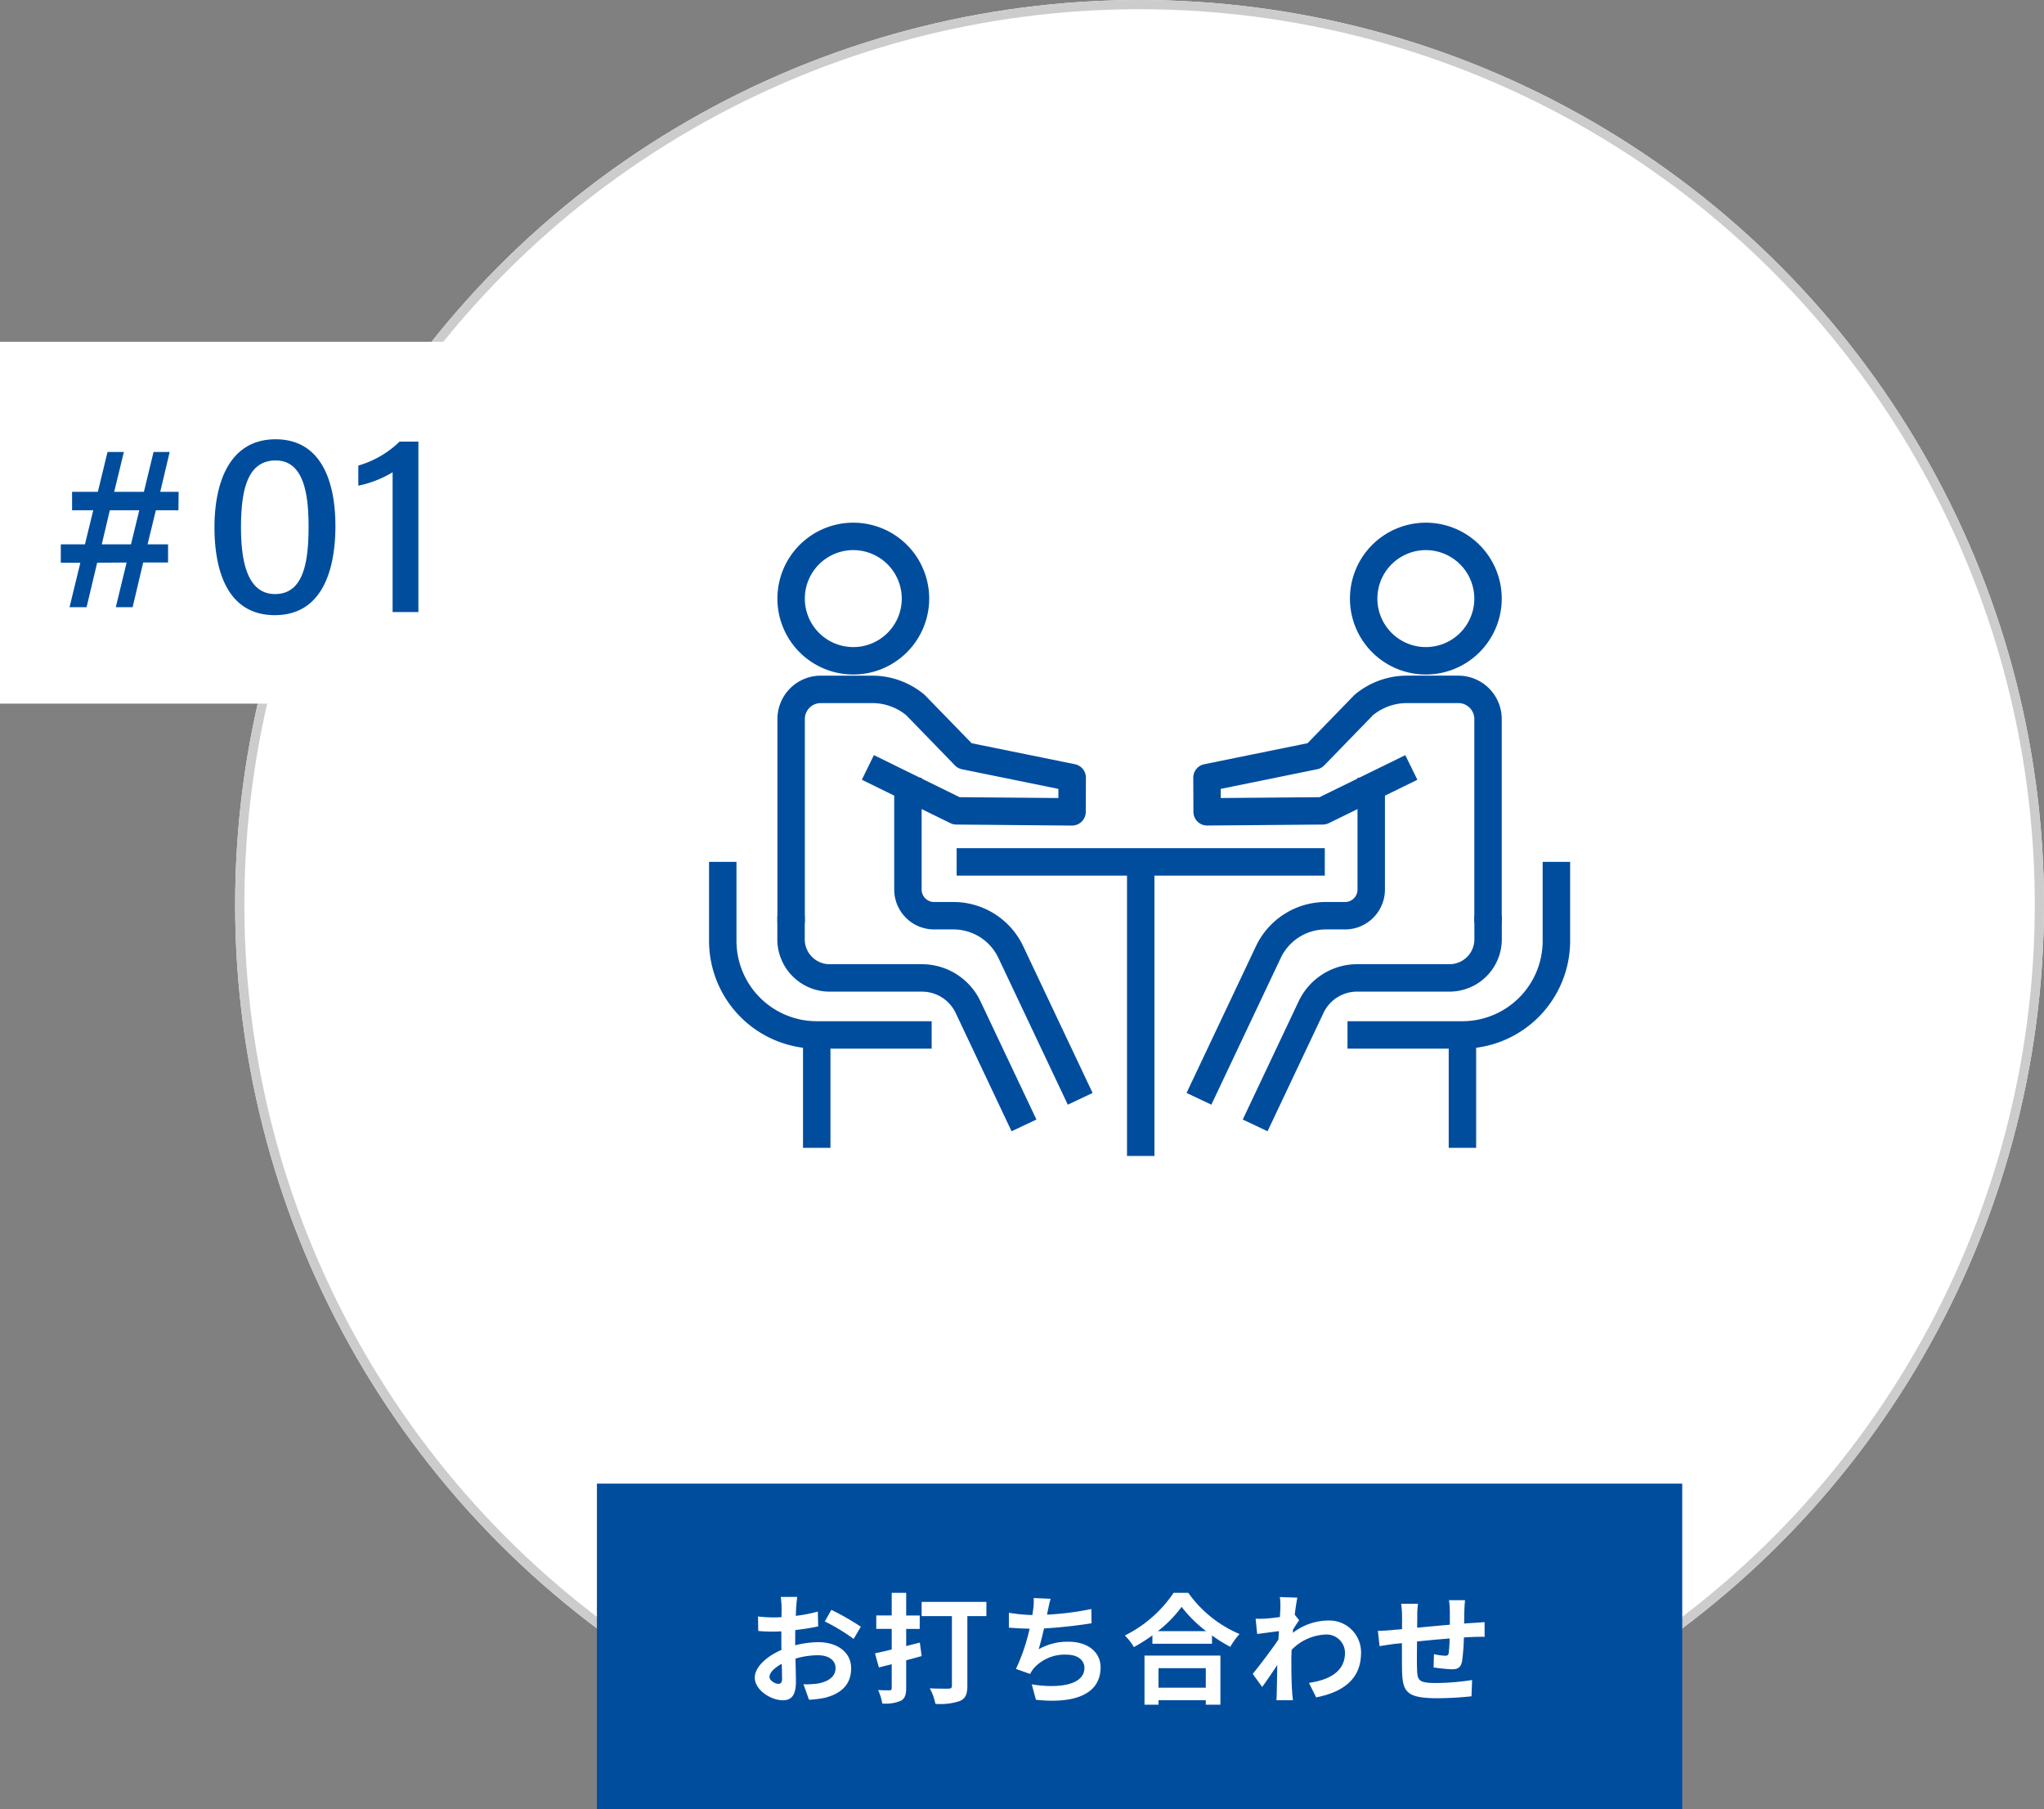
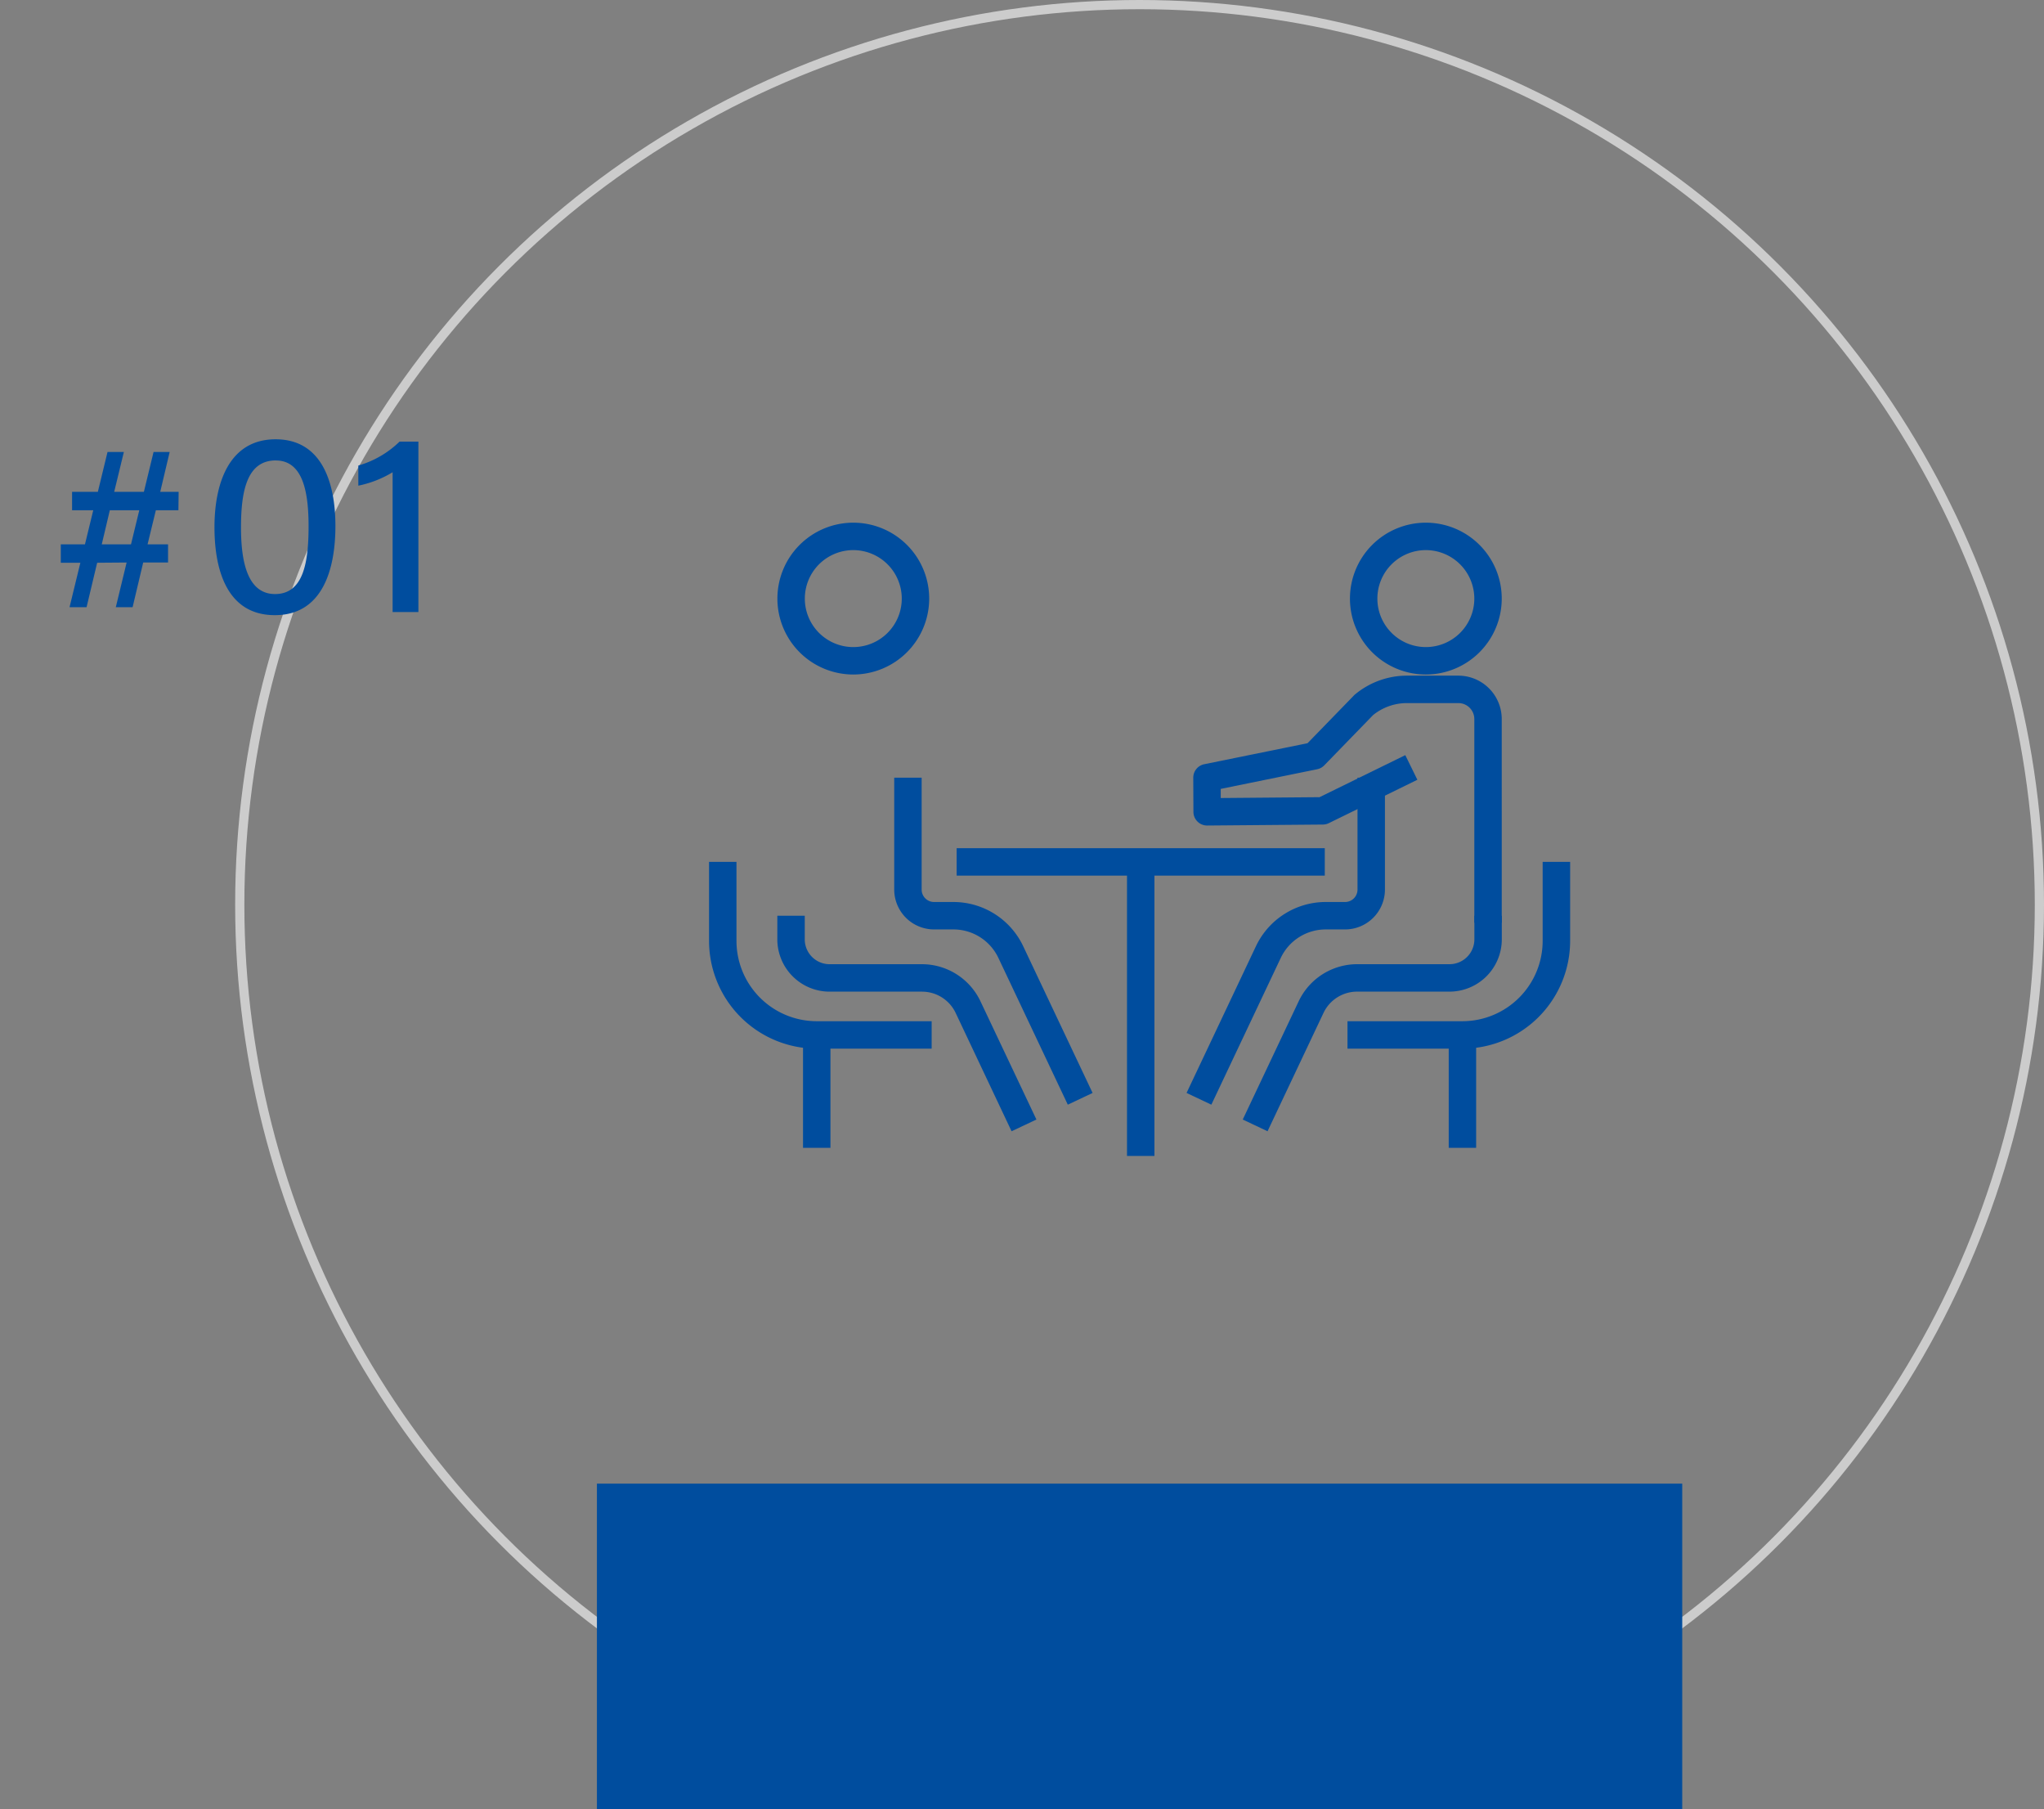
<svg xmlns="http://www.w3.org/2000/svg" width="222" height="196.46" viewBox="0 0 222 196.46">
  <rect x="0" y="0" width="222" height="196.46" fill="#808080" stroke="none" />
  <defs>
    <clipPath id="clip-path">
      <rect id="長方形_9548" data-name="長方形 9548" width="93.52" height="68.761" fill="#004d9e" />
    </clipPath>
  </defs>
  <g id="グループ_768" data-name="グループ 768" transform="translate(-180 -1026.003)">
    <g id="楕円形_91" data-name="楕円形 91" transform="translate(205.54 1026.003)" fill="#fff" stroke="#ccc" stroke-width="1">
-       <circle cx="98.23" cy="98.23" r="98.23" stroke="none" />
      <circle cx="98.23" cy="98.23" r="97.73" fill="none" />
    </g>
    <g id="グループ_714" data-name="グループ 714" transform="translate(180 1063.113)">
-       <rect id="長方形_535" data-name="長方形 535" width="54.027" height="39.292" fill="#fff" />
      <g id="グループ_679" data-name="グループ 679" transform="translate(5.553 8.349)">
        <path id="パス_603" data-name="パス 603" d="M7.025,0H8.85L10-4.85h2.7V-6.825H10.475l.9-3.7h2.45l.025-2h-2l1.025-4.325h-1.75l-1.05,4.325H6.85L7.9-16.85H6.125l-1.05,4.325h-2.8v2h2.3l-.9,3.7H1.05v2H3.175L2,0H3.85L5-4.825,8.2-4.85Zm1.65-6.825H5.5l.875-3.7h3.2Z" transform="translate(0 20.47)" fill="#004d9e" />
        <path id="パス_604" data-name="パス 604" d="M7.98-18.76c-5.04,0-6.636,4.76-6.636,9.548C1.344-4.4,2.8.336,7.9.336c5.208,0,6.58-5.012,6.58-9.688C14.476-14.14,12.964-18.76,7.98-18.76Zm.028,2.3c3,0,3.556,3.584,3.556,7.14,0,3.78-.5,7.364-3.64,7.364-3.108,0-3.7-3.78-3.7-7.252C4.228-13.272,4.928-16.464,8.008-16.464ZM23.492,0V-18.508H21.448a10.646,10.646,0,0,1-4.48,2.6v2.184a11.72,11.72,0,0,0,3.724-1.456V0Z" transform="translate(16.397 21)" fill="#004d9e" />
      </g>
    </g>
    <g id="グループ_716" data-name="グループ 716" transform="translate(244.832 1187.1)">
      <rect id="長方形_536" data-name="長方形 536" width="117.876" height="35.363" transform="translate(0 0)" fill="#004d9e" />
-       <path id="パス_599" data-name="パス 599" d="M-34.957-10.556h-1.794a10.462,10.462,0,0,1,.091,1.144c0,.221,0,.6-.013,1.053-.26.013-.52.026-.754.026a14.416,14.416,0,0,1-1.794-.1l.026,1.573a15.938,15.938,0,0,0,1.82.065c.208,0,.442-.013.689-.026v1.092c0,.3,0,.611.013.923-1.6.689-2.9,1.872-2.9,3,0,1.378,1.781,2.47,3.042,2.47.858,0,1.43-.429,1.43-2.041,0-.442-.026-1.456-.052-2.483a8.765,8.765,0,0,1,2.444-.364c1.131,0,1.911.52,1.911,1.4,0,.949-.832,1.469-1.885,1.664a10.01,10.01,0,0,1-1.6.091l.6,1.677A11.9,11.9,0,0,0-31.98.4c2.067-.52,2.873-1.677,2.873-3.211,0-1.794-1.573-2.834-3.575-2.834a10.772,10.772,0,0,0-2.5.338v-.481c0-.377,0-.78.013-1.17.845-.1,1.742-.234,2.483-.4l-.039-1.612a15.921,15.921,0,0,1-2.392.468c.013-.325.026-.637.039-.923C-35.048-9.763-35-10.322-34.957-10.556Zm3.705,1.4-.715,1.261a20.684,20.684,0,0,1,3.133,1.9l.78-1.326A27.166,27.166,0,0,0-31.252-9.152Zm-6.721,7.28c0-.455.533-.988,1.326-1.417.026.7.039,1.3.039,1.625,0,.442-.182.546-.416.546C-37.362-1.118-37.973-1.469-37.973-1.872ZM-21.645-5.6l-1.482.377V-7.085h1.469V-8.541h-1.469V-11H-24.7v2.457h-1.677v1.456H-24.7v2.236c-.663.169-1.3.312-1.82.416l.429,1.534L-24.7-3.25V-.676c0,.195-.065.26-.247.26s-.715,0-1.235-.026a5.371,5.371,0,0,1,.455,1.456,4.276,4.276,0,0,0,2-.286c.442-.234.6-.624.6-1.391V-3.679c.559-.143,1.118-.3,1.677-.455Zm7.228-4.42H-21.45v1.547h3.289V-.923c0,.247-.1.325-.364.325s-1.235.013-2.041-.039a5.871,5.871,0,0,1,.611,1.69A6.619,6.619,0,0,0-17.29.741c.6-.273.806-.728.806-1.638V-8.476h2.067Zm6.981-.338-1.846-.078a5.9,5.9,0,0,1-.065,1.313c-.026.156-.052.338-.078.533a18.58,18.58,0,0,1-2.548-.247v1.612c.663.065,1.43.1,2.249.117a20.8,20.8,0,0,1-1.482,4.368l1.534.546a4.8,4.8,0,0,1,.364-.572,4.5,4.5,0,0,1,3.6-1.521c1.274,0,1.937.65,1.937,1.43C-3.77-.949-6.643-.6-9.49-1.066L-9.035.611c4.2.455,7.02-.6,7.02-3.523,0-1.664-1.391-2.782-3.5-2.782a6.335,6.335,0,0,0-3.224.819c.195-.637.4-1.469.585-2.262,1.742-.091,3.809-.338,5.161-.559l-.026-1.547a31.831,31.831,0,0,1-4.81.611c.026-.143.052-.286.078-.4C-7.657-9.464-7.579-9.906-7.436-10.361ZM9.412-2.821V-.7H4.277V-2.821ZM2.756,1.144H4.277V.663H9.412v.481H11v-5.33H2.756ZM4.2-6.838A13.283,13.283,0,0,0,6.786-9.477,14.241,14.241,0,0,0,9.451-6.838ZM5.915-11A13.763,13.763,0,0,1,.624-6.37,6.313,6.313,0,0,1,1.6-5.109,18.113,18.113,0,0,0,3.614-6.383v.91h6.474v-.9a15.593,15.593,0,0,0,1.989,1.235,7.556,7.556,0,0,1,1-1.391A13.059,13.059,0,0,1,7.514-11Zm11.6,1.625c0,.143-.026.507-.052,1-.559.078-1.131.143-1.508.169a11.169,11.169,0,0,1-1.131.013l.169,1.664c.728-.1,1.729-.234,2.366-.312-.013.312-.039.624-.065.923-.741,1.092-2.041,2.808-2.782,3.718L15.535-.78c.455-.611,1.092-1.56,1.638-2.379-.013,1.092-.026,1.846-.052,2.86,0,.208-.013.676-.039.962h1.794c-.039-.3-.078-.767-.091-1-.078-1.222-.078-2.314-.078-3.38,0-.338.013-.715.026-1.092a5.466,5.466,0,0,1,3.679-1.664,2,2,0,0,1,2.119,1.95c.013,2.028-1.625,2.964-3.913,3.3L21.4.351c3.224-.637,4.875-2.21,4.875-4.836a3.45,3.45,0,0,0-3.588-3.51,6.384,6.384,0,0,0-3.822,1.339c.013-.117.013-.247.026-.364.221-.338.481-.767.663-1l-.481-.611c.1-.819.208-1.482.286-1.846l-1.9-.065A7.178,7.178,0,0,1,17.511-9.373ZM37.57-10.2H35.828a10.937,10.937,0,0,1,.091,1.2V-7.54c-1.183.1-2.444.221-3.549.325,0-.507.013-.949.013-1.248a8.612,8.612,0,0,1,.078-1.352H30.628a10.041,10.041,0,0,1,.1,1.443v1.313c-.416.039-.754.065-.988.091-.663.065-1.261.091-1.638.091l.182,1.664c.338-.052,1.144-.182,1.56-.234.221-.026.52-.052.871-.091,0,1.209,0,2.47.013,3.029C30.8-.26,31.2.442,34.567.442A36.776,36.776,0,0,0,38.272.234l.065-1.768a26.191,26.191,0,0,1-3.887.325c-1.95,0-2.067-.286-2.093-1.56-.026-.559-.013-1.755,0-2.951,1.1-.117,2.379-.234,3.536-.325a14.324,14.324,0,0,1-.1,1.573c-.026.247-.143.3-.4.3a6.888,6.888,0,0,1-1.2-.169L34.151-2.9a19.676,19.676,0,0,0,1.963.2c.663,0,.988-.169,1.131-.858a22.807,22.807,0,0,0,.2-2.6c.377-.026.715-.039,1-.052.338-.013,1.027-.026,1.248-.013v-1.6c-.377.039-.884.065-1.248.091-.3.013-.624.039-.975.065.013-.429.013-.9.026-1.4C37.505-9.425,37.544-10,37.57-10.2Z" transform="translate(56.717 22.858)" fill="#fff" />
    </g>
    <g id="グループ_735" data-name="グループ 735" transform="translate(257.01 1082.758)">
      <rect id="長方形_9544" data-name="長方形 9544" width="39.984" height="2.979" transform="translate(26.892 35.343)" fill="#004d9e" />
      <rect id="長方形_9545" data-name="長方形 9545" width="2.979" height="31.933" transform="translate(45.395 36.828)" fill="#004d9e" />
      <g id="グループ_734" data-name="グループ 734" transform="translate(0 0)">
        <g id="グループ_733" data-name="グループ 733" clip-path="url(#clip-path)">
          <path id="パス_189" data-name="パス 189" d="M18.214,16.485a8.243,8.243,0,1,1,8.242-8.243,8.251,8.251,0,0,1-8.242,8.243m0-13.507a5.264,5.264,0,1,0,5.263,5.264,5.269,5.269,0,0,0-5.263-5.264" transform="translate(-2.546 0)" fill="#004d9e" />
          <path id="パス_190" data-name="パス 190" d="M35.4,80.713,29.322,67.854a4.045,4.045,0,0,0-3.638-2.3H15.636a5.683,5.683,0,0,1-5.677-5.677V57.309h2.979v2.565a2.7,2.7,0,0,0,2.7,2.7H25.683a7.034,7.034,0,0,1,6.33,4.008L38.1,79.439Z" transform="translate(-2.543 -14.633)" fill="#004d9e" />
          <path id="パス_191" data-name="パス 191" d="M45.861,72.686,38.313,56.733a5.4,5.4,0,0,0-4.855-3.075H31.335a4.332,4.332,0,0,1-4.327-4.327V37.178h2.979V49.331a1.35,1.35,0,0,0,1.349,1.349h2.123a8.386,8.386,0,0,1,7.547,4.779l7.548,15.954Z" transform="translate(-6.896 -9.493)" fill="#004d9e" />
-           <path id="パス_192" data-name="パス 192" d="M12.95,49.133H9.971V27.014a4.715,4.715,0,0,1,4.71-4.71h5.591a8.829,8.829,0,0,1,5.65,2.054,1.551,1.551,0,0,1,.166.162l4.977,5.121,11.22,2.281a1.489,1.489,0,0,1,1.193,1.465L43.461,37.1a1.492,1.492,0,0,1-.444,1.054,1.536,1.536,0,0,1-1.058.429L29.4,38.472a1.5,1.5,0,0,1-.643-.152l-9.617-4.714,1.311-2.674L29.76,35.5l10.729.092,0-.991L30.021,32.468a1.486,1.486,0,0,1-.771-.421l-5.3-5.458a5.847,5.847,0,0,0-3.673-1.306H14.681a1.733,1.733,0,0,0-1.731,1.731Z" transform="translate(-2.546 -5.695)" fill="#004d9e" />
          <path id="パス_193" data-name="パス 193" d="M24.178,69.738H11.695A11.708,11.708,0,0,1,0,58.043V49.456H2.979v8.587a8.726,8.726,0,0,0,8.716,8.716H24.178Z" transform="translate(0 -12.628)" fill="#004d9e" />
          <rect id="長方形_9546" data-name="長方形 9546" width="2.979" height="12.259" transform="translate(10.206 55.621)" fill="#004d9e" />
          <path id="パス_194" data-name="パス 194" d="M101.723,16.485a8.243,8.243,0,1,1,8.242-8.243,8.251,8.251,0,0,1-8.242,8.243m0-13.507a5.264,5.264,0,1,0,5.263,5.264,5.27,5.27,0,0,0-5.263-5.264" transform="translate(-23.87 0)" fill="#004d9e" />
          <path id="パス_195" data-name="パス 195" d="M80.536,80.713l-2.693-1.274L83.926,66.58a7.035,7.035,0,0,1,6.33-4.008H100.3a2.7,2.7,0,0,0,2.7-2.7V57.309h2.979v2.565a5.683,5.683,0,0,1-5.677,5.677H90.256a4.04,4.04,0,0,0-3.637,2.3Z" transform="translate(-19.877 -14.633)" fill="#004d9e" />
          <path id="パス_196" data-name="パス 196" d="M72.34,72.686l-2.693-1.274,7.547-15.954a8.389,8.389,0,0,1,7.548-4.779h2.123a1.35,1.35,0,0,0,1.349-1.349V37.178h2.979V49.331a4.332,4.332,0,0,1-4.327,4.327H84.742a5.4,5.4,0,0,0-4.855,3.075Z" transform="translate(-17.784 -9.493)" fill="#004d9e" />
          <path id="パス_197" data-name="パス 197" d="M104.129,49.133H101.15V27.014a1.734,1.734,0,0,0-1.732-1.731h-5.59a5.847,5.847,0,0,0-3.671,1.3L84.85,32.046a1.486,1.486,0,0,1-.771.421L73.607,34.6l0,.991L84.34,35.5l9.313-4.565,1.311,2.674L85.347,38.32a1.5,1.5,0,0,1-.643.152l-12.563.106a1.489,1.489,0,0,1-1.5-1.482l-.017-3.708a1.489,1.489,0,0,1,1.192-1.467L83.035,29.64l4.977-5.121a1.614,1.614,0,0,1,.165-.162,8.834,8.834,0,0,1,5.65-2.054h5.59a4.716,4.716,0,0,1,4.711,4.71Z" transform="translate(-18.033 -5.695)" fill="#004d9e" />
          <path id="パス_198" data-name="パス 198" d="M105.6,69.738H93.119V66.759H105.6a8.726,8.726,0,0,0,8.716-8.716V49.456H117.3v8.587A11.708,11.708,0,0,1,105.6,69.738" transform="translate(-23.777 -12.628)" fill="#004d9e" />
          <rect id="長方形_9547" data-name="長方形 9547" width="2.979" height="12.259" transform="translate(80.336 55.621)" fill="#004d9e" />
        </g>
      </g>
    </g>
  </g>
</svg>